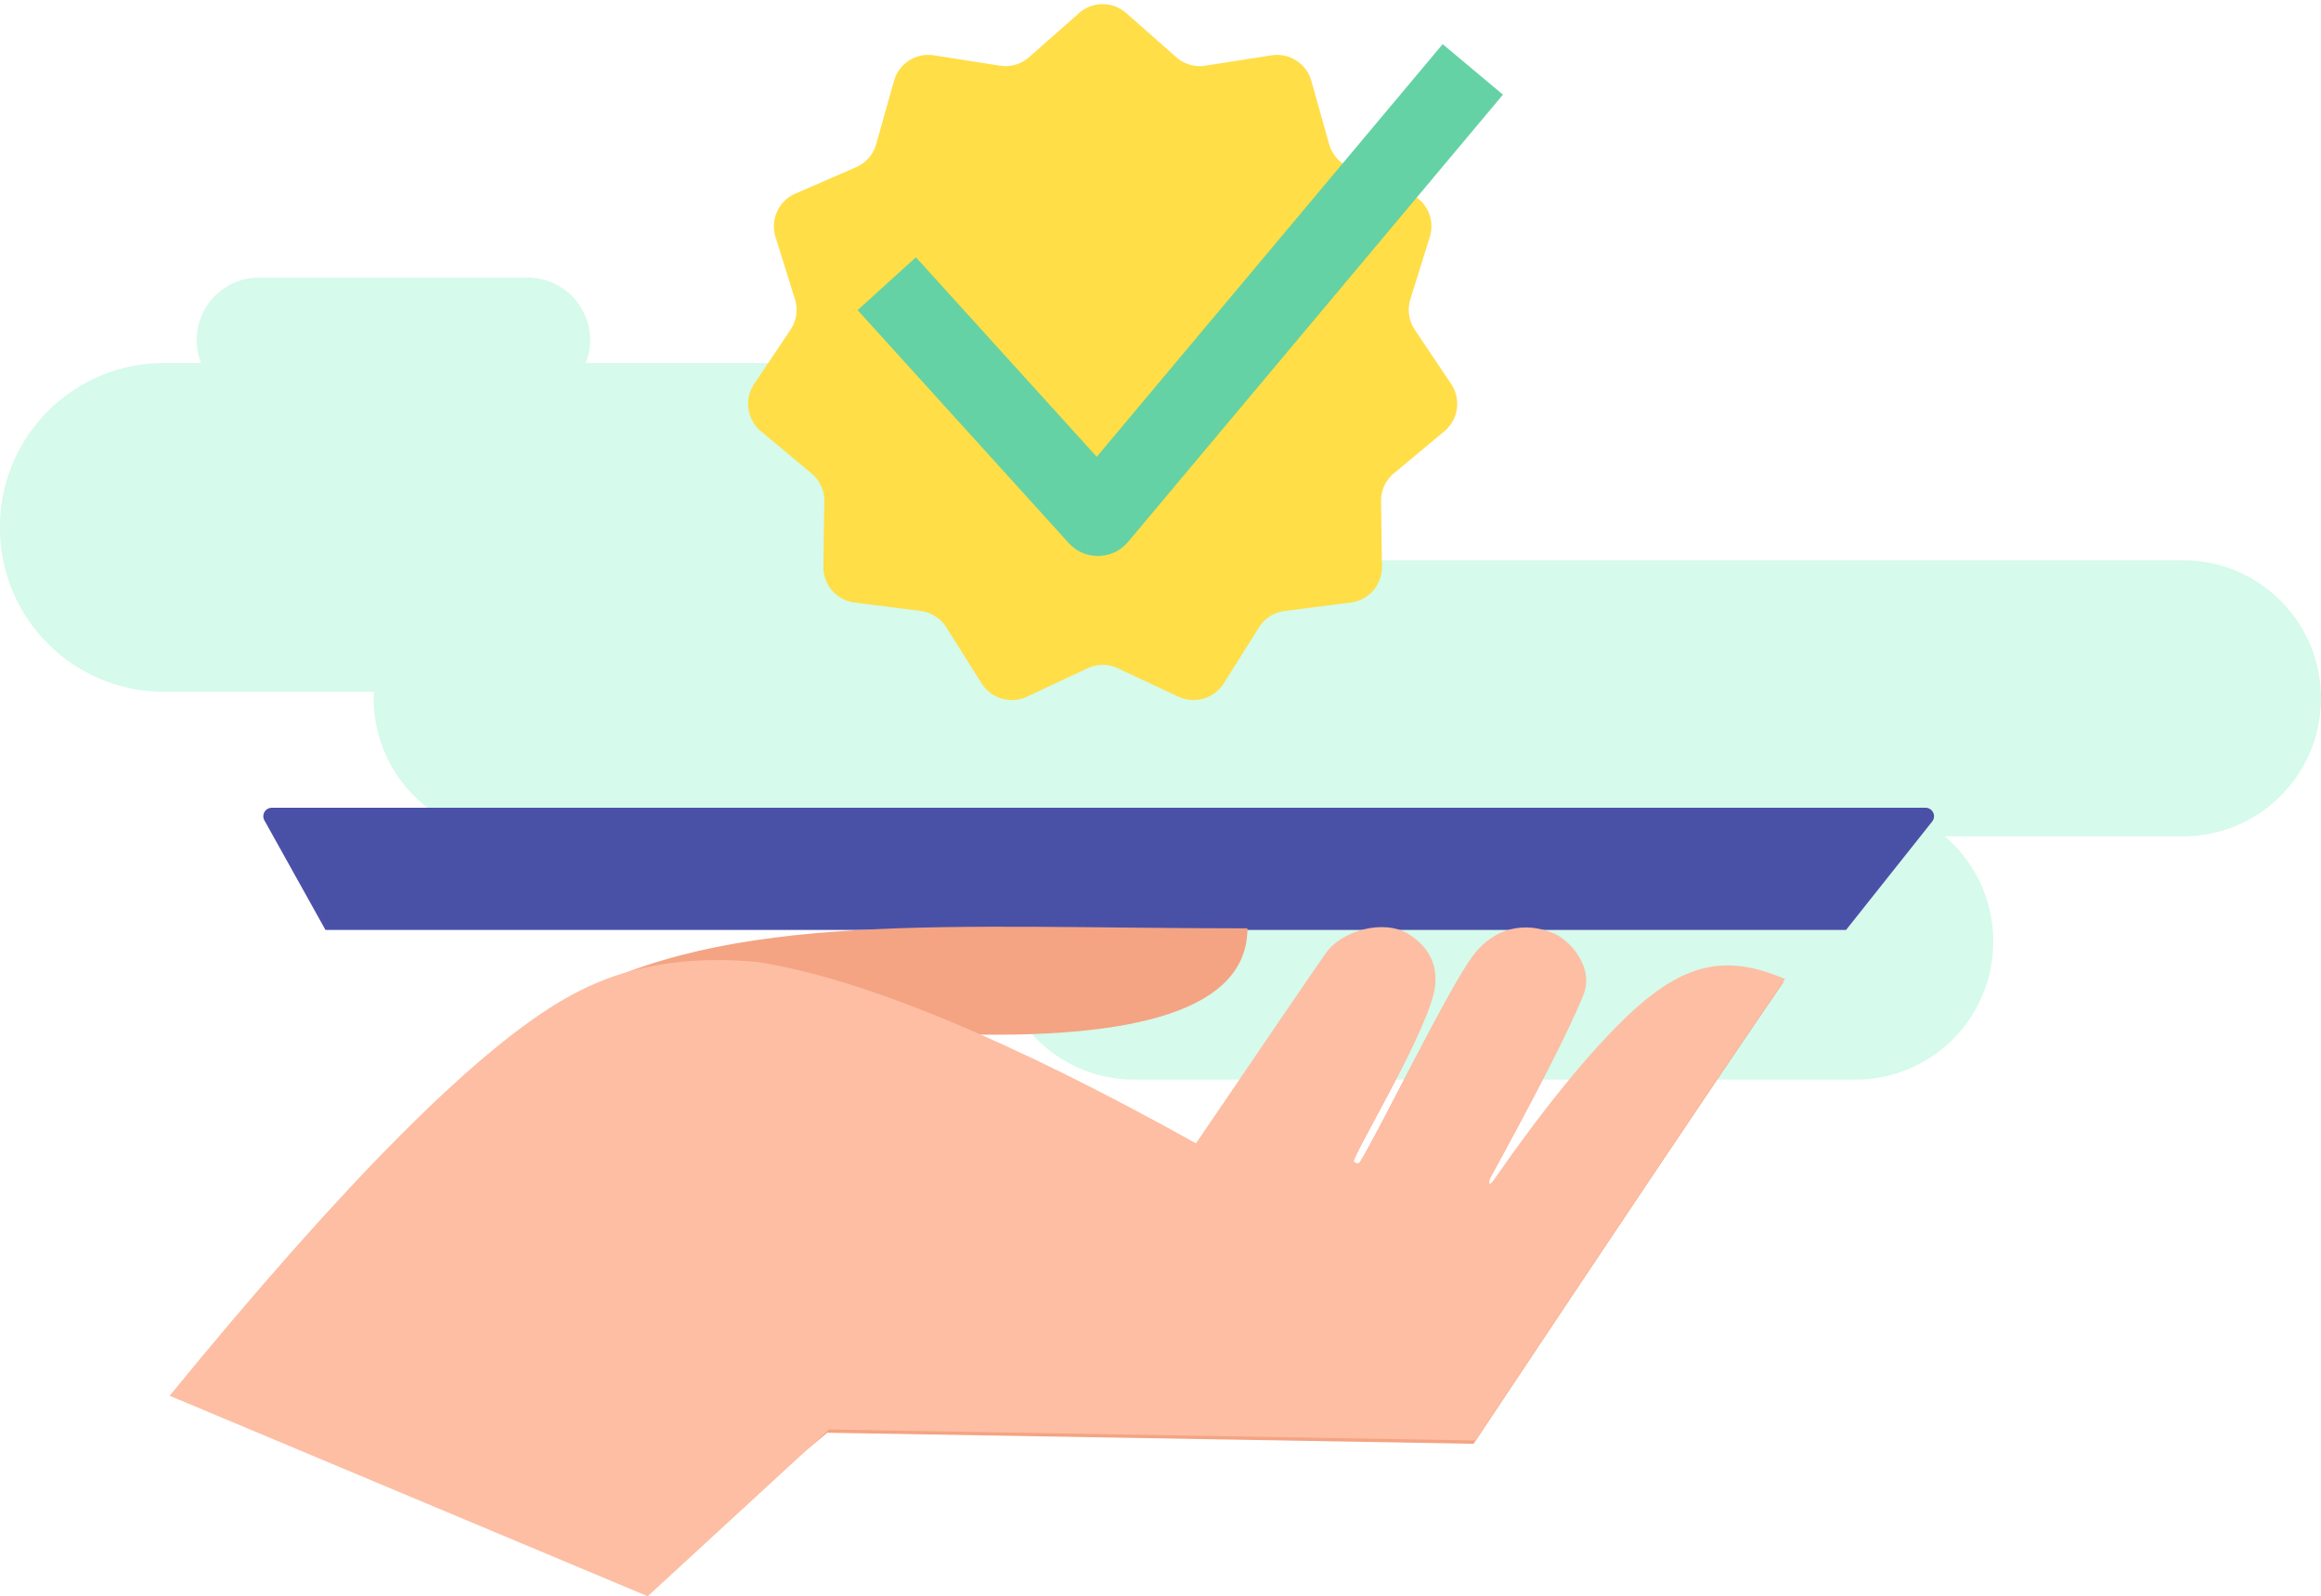
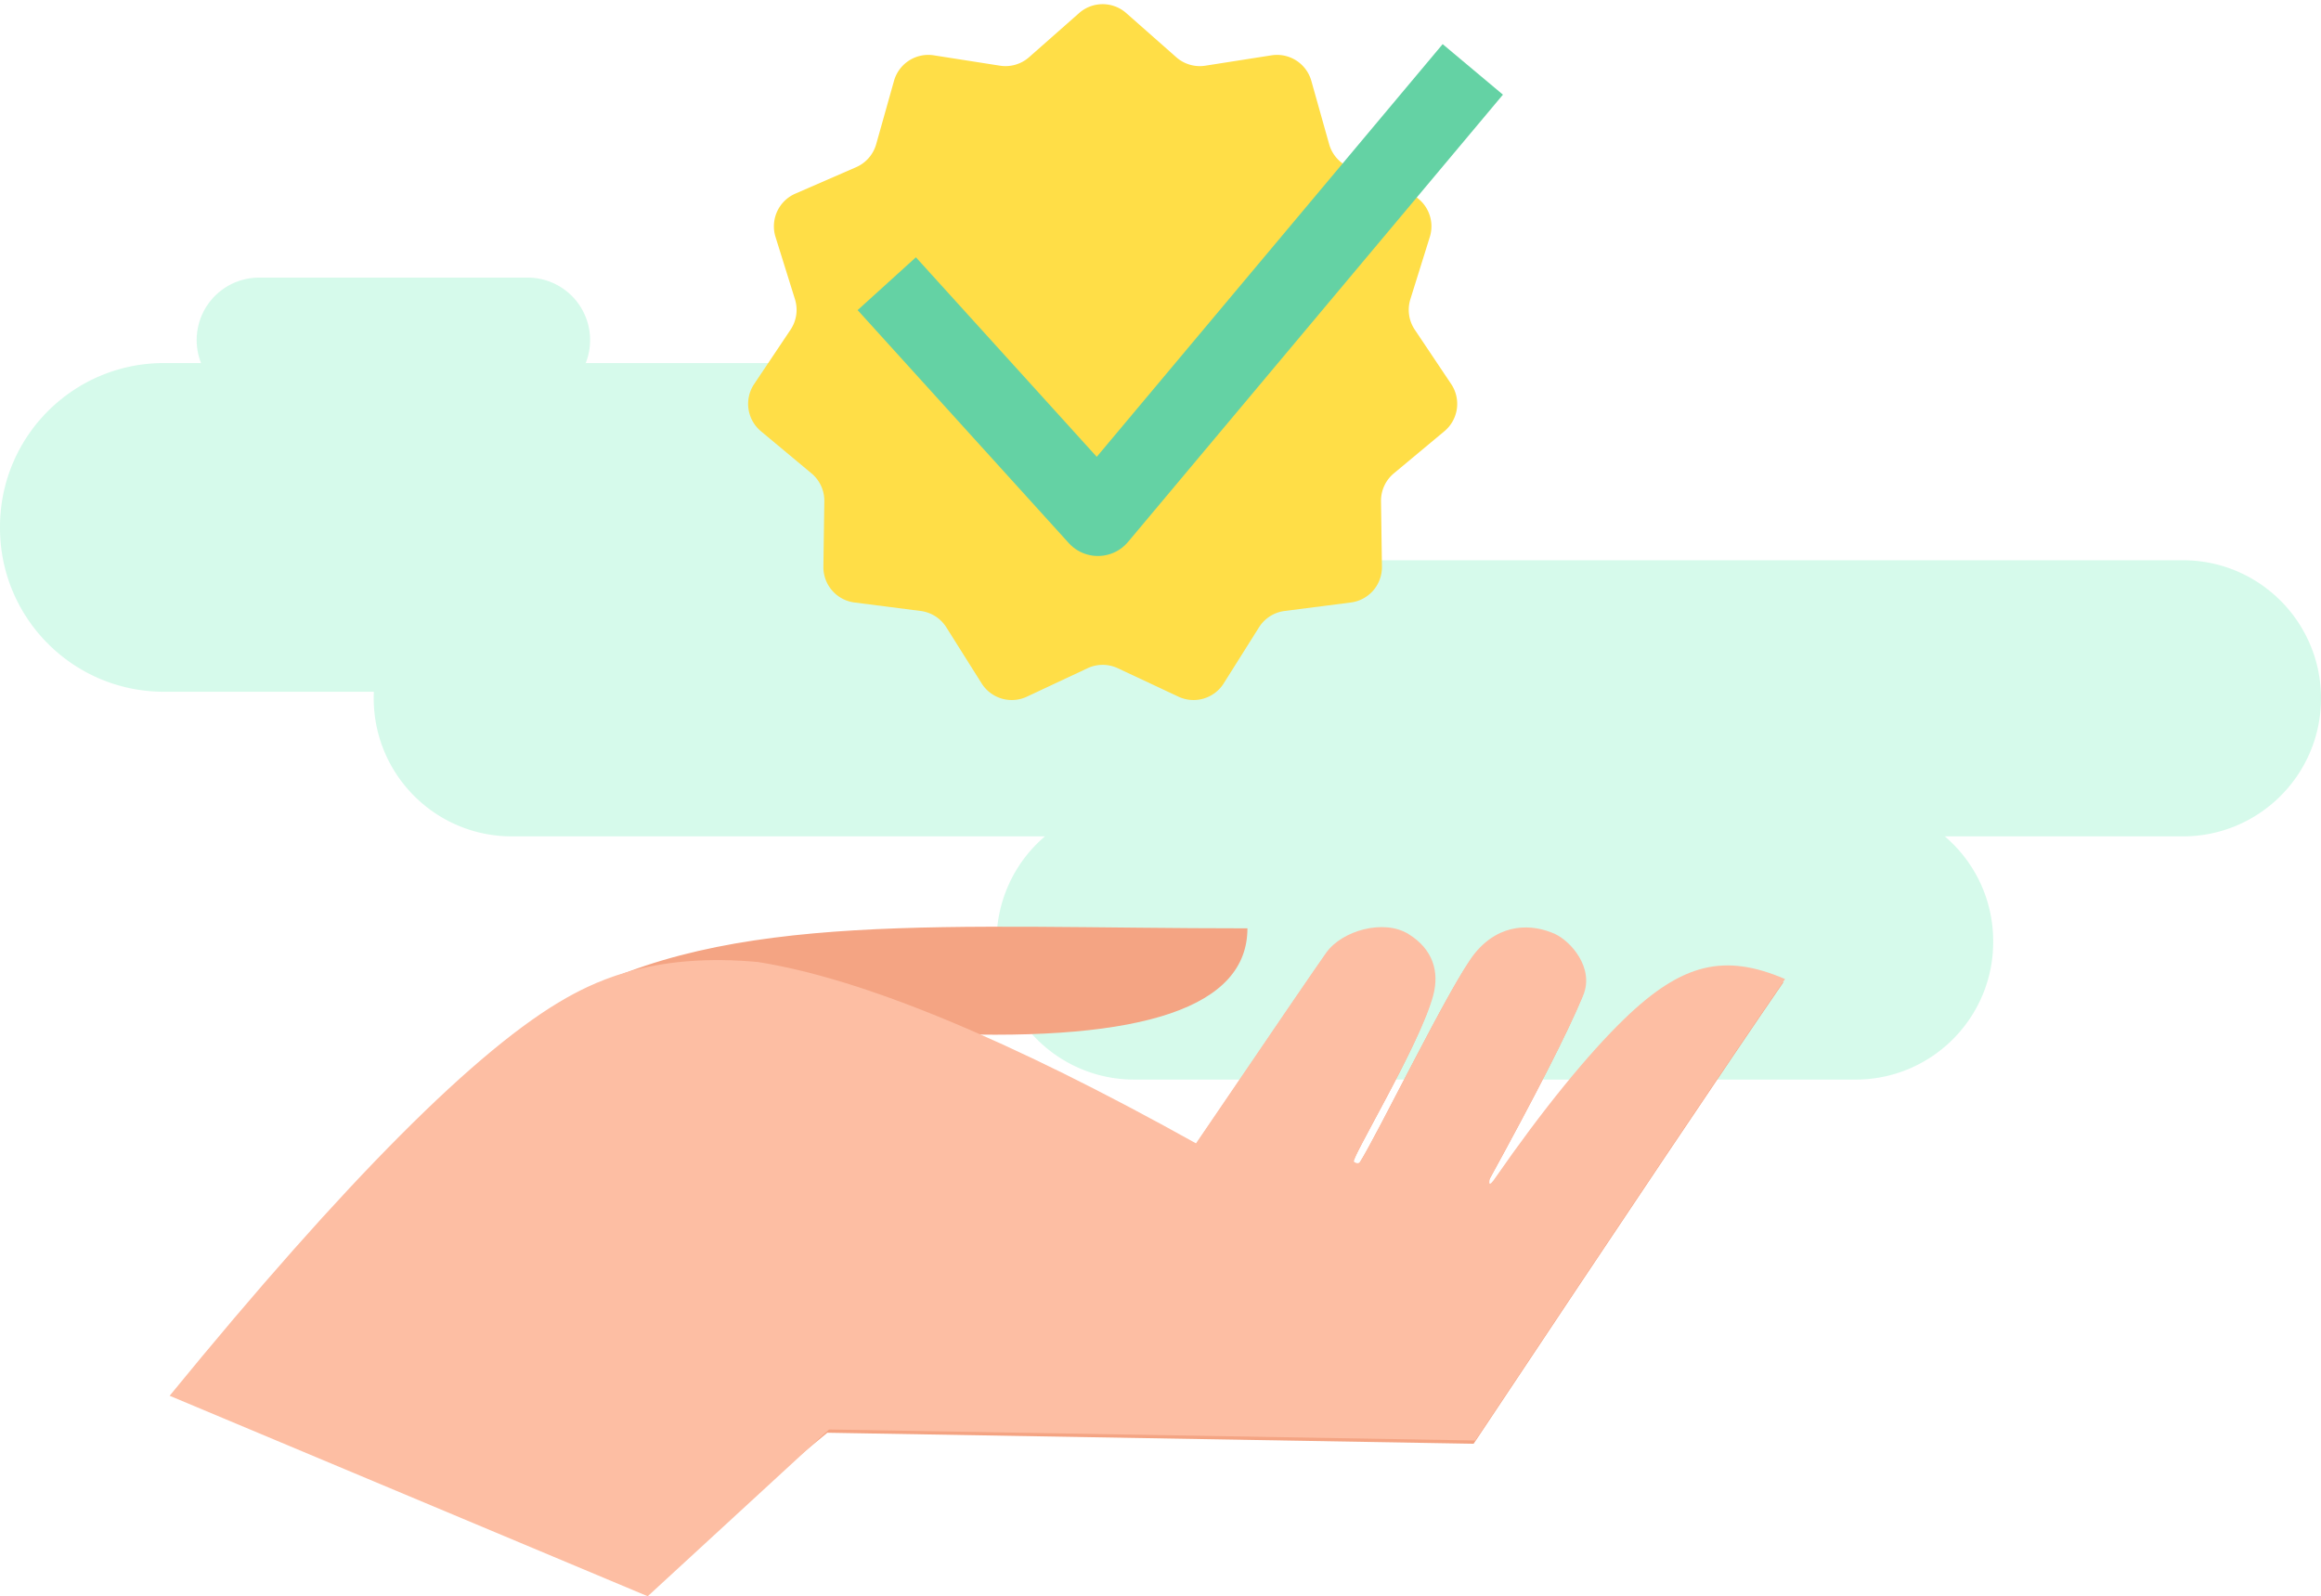
<svg xmlns="http://www.w3.org/2000/svg" width="301" height="207" viewBox="0 0 301 207">
  <g fill="none" fill-rule="evenodd">
    <path fill="#5FEEB2" fill-rule="nonzero" d="M26.076 47.082A8.098 8.098 0 0 1 33.607 36h34.82a8.098 8.098 0 0 1 7.531 11.082h32.035c11.736 0 21.25 9.514 21.25 21.25v.123a21.35 21.35 0 0 1-.415 4.2h154.27c9.887 0 17.902 8.016 17.902 17.902 0 9.887-8.015 17.902-17.902 17.902h-30.886a17.81 17.81 0 0 1 6.274 13.588v.103c0 9.858-7.992 17.85-17.85 17.85h-93.543c-9.858 0-17.85-7.992-17.85-17.85v-.103a17.81 17.81 0 0 1 6.274-13.588h-69.15c-9.886 0-17.9-8.015-17.9-17.902 0-.285.006-.57.019-.852H21.25C9.514 89.705 0 80.19 0 68.455v-.123c0-11.736 9.514-21.25 21.25-21.25h4.826z" opacity=".25" />
-     <path fill="#4951A6" stroke="#4B50A8" stroke-width=".5" d="M34.507 106.264l7.848 14.075H239.29l11.09-13.96a.85.85 0 0 0-.665-1.379H35.249a.85.85 0 0 0-.742 1.264z" />
    <path fill="#F4A483" d="M27.572 176.058c18.99-24.367 34.22-39.782 45.685-46.244 21.102-11.894 49.719-9.428 88.516-9.428 0 10.144-13.271 14.693-39.814 13.648l32.928 14.656c9.909-14.58 15.537-22.821 16.885-24.722 2.022-2.852 7.429-4.415 10.66-2.427 3.231 1.989 4.022 4.951 3.218 7.968-1.678 6.298-10.725 21.16-10.273 21.572.046.04.523.396.78 0 2.304-3.561 11.996-23.566 14.948-27.113 3.28-3.943 7.46-3.74 10.341-2.427 1.986.905 5.145 4.37 3.65 7.968-1.907 4.589-5.94 12.496-12.098 23.721-.204.927.015.927.657 0 6.176-8.912 12.09-16.151 16.807-20.708 7.463-7.21 12.967-8.502 20.817-5.139-7.227 10.508-20.617 30.455-40.172 59.84l-83.816-1.429-13.798 11.433-65.92-21.17z" />
    <path fill="#FDBEA3" d="M22 181c22.847-27.943 40.006-45.146 51.476-51.608 4.315-2.43 11.815-5.846 24.815-4.639 13.587 2.145 32.525 9.984 56.814 23.516 9.91-14.581 15.538-22.822 16.886-24.723 2.022-2.851 7.428-4.414 10.66-2.426 3.231 1.988 4.022 4.95 3.218 7.967-1.679 6.299-10.726 21.161-10.273 21.572.045.041.523.397.78 0 2.304-3.56 11.995-23.565 14.947-27.113 3.28-3.942 7.46-3.739 10.342-2.426 1.986.905 5.144 4.37 3.65 7.967-1.907 4.59-5.94 12.496-12.098 23.722-.204.927.015.927.657 0 6.176-8.913 12.09-16.152 16.807-20.708 7.463-7.21 12.967-8.502 20.817-5.14-7.227 10.509-20.617 30.456-40.172 59.84l-83.816-1.428L84 207l-62-26z" />
    <path fill="#FFDE47" fill-rule="nonzero" d="M141.039 86.655l-7.866 3.688a4.62 4.62 0 0 1-5.87-1.722l-4.578-7.27a4.62 4.62 0 0 0-3.322-2.12l-8.588-1.101a4.62 4.62 0 0 1-4.032-4.648l.12-8.48a4.62 4.62 0 0 0-1.661-3.614l-6.558-5.465a4.62 4.62 0 0 1-.88-6.12l4.72-7.05a4.62 4.62 0 0 0 .572-3.947l-2.523-8.08a4.62 4.62 0 0 1 2.567-5.613l7.886-3.432a4.62 4.62 0 0 0 2.603-2.985l2.31-8.209a4.62 4.62 0 0 1 5.161-3.313l8.586 1.344a4.62 4.62 0 0 0 3.77-1.1l6.488-5.722a4.62 4.62 0 0 1 6.112 0l6.487 5.723a4.62 4.62 0 0 0 3.77 1.1l8.587-1.345a4.62 4.62 0 0 1 5.161 3.313l2.31 8.21a4.62 4.62 0 0 0 2.603 2.984l7.886 3.432a4.62 4.62 0 0 1 2.567 5.613l-2.523 8.08a4.62 4.62 0 0 0 .571 3.947l4.722 7.05a4.62 4.62 0 0 1-.881 6.12l-6.558 5.465a4.62 4.62 0 0 0-1.661 3.615l.12 8.48a4.62 4.62 0 0 1-4.032 4.647l-8.588 1.1a4.62 4.62 0 0 0-3.322 2.121l-4.577 7.27a4.62 4.62 0 0 1-5.87 1.722l-7.867-3.688a4.62 4.62 0 0 0-3.922 0z" />
    <path stroke="#64D2A4" stroke-linejoin="round" stroke-width="10.2" d="M115 36.79L142.382 67 191 9" />
  </g>
</svg>